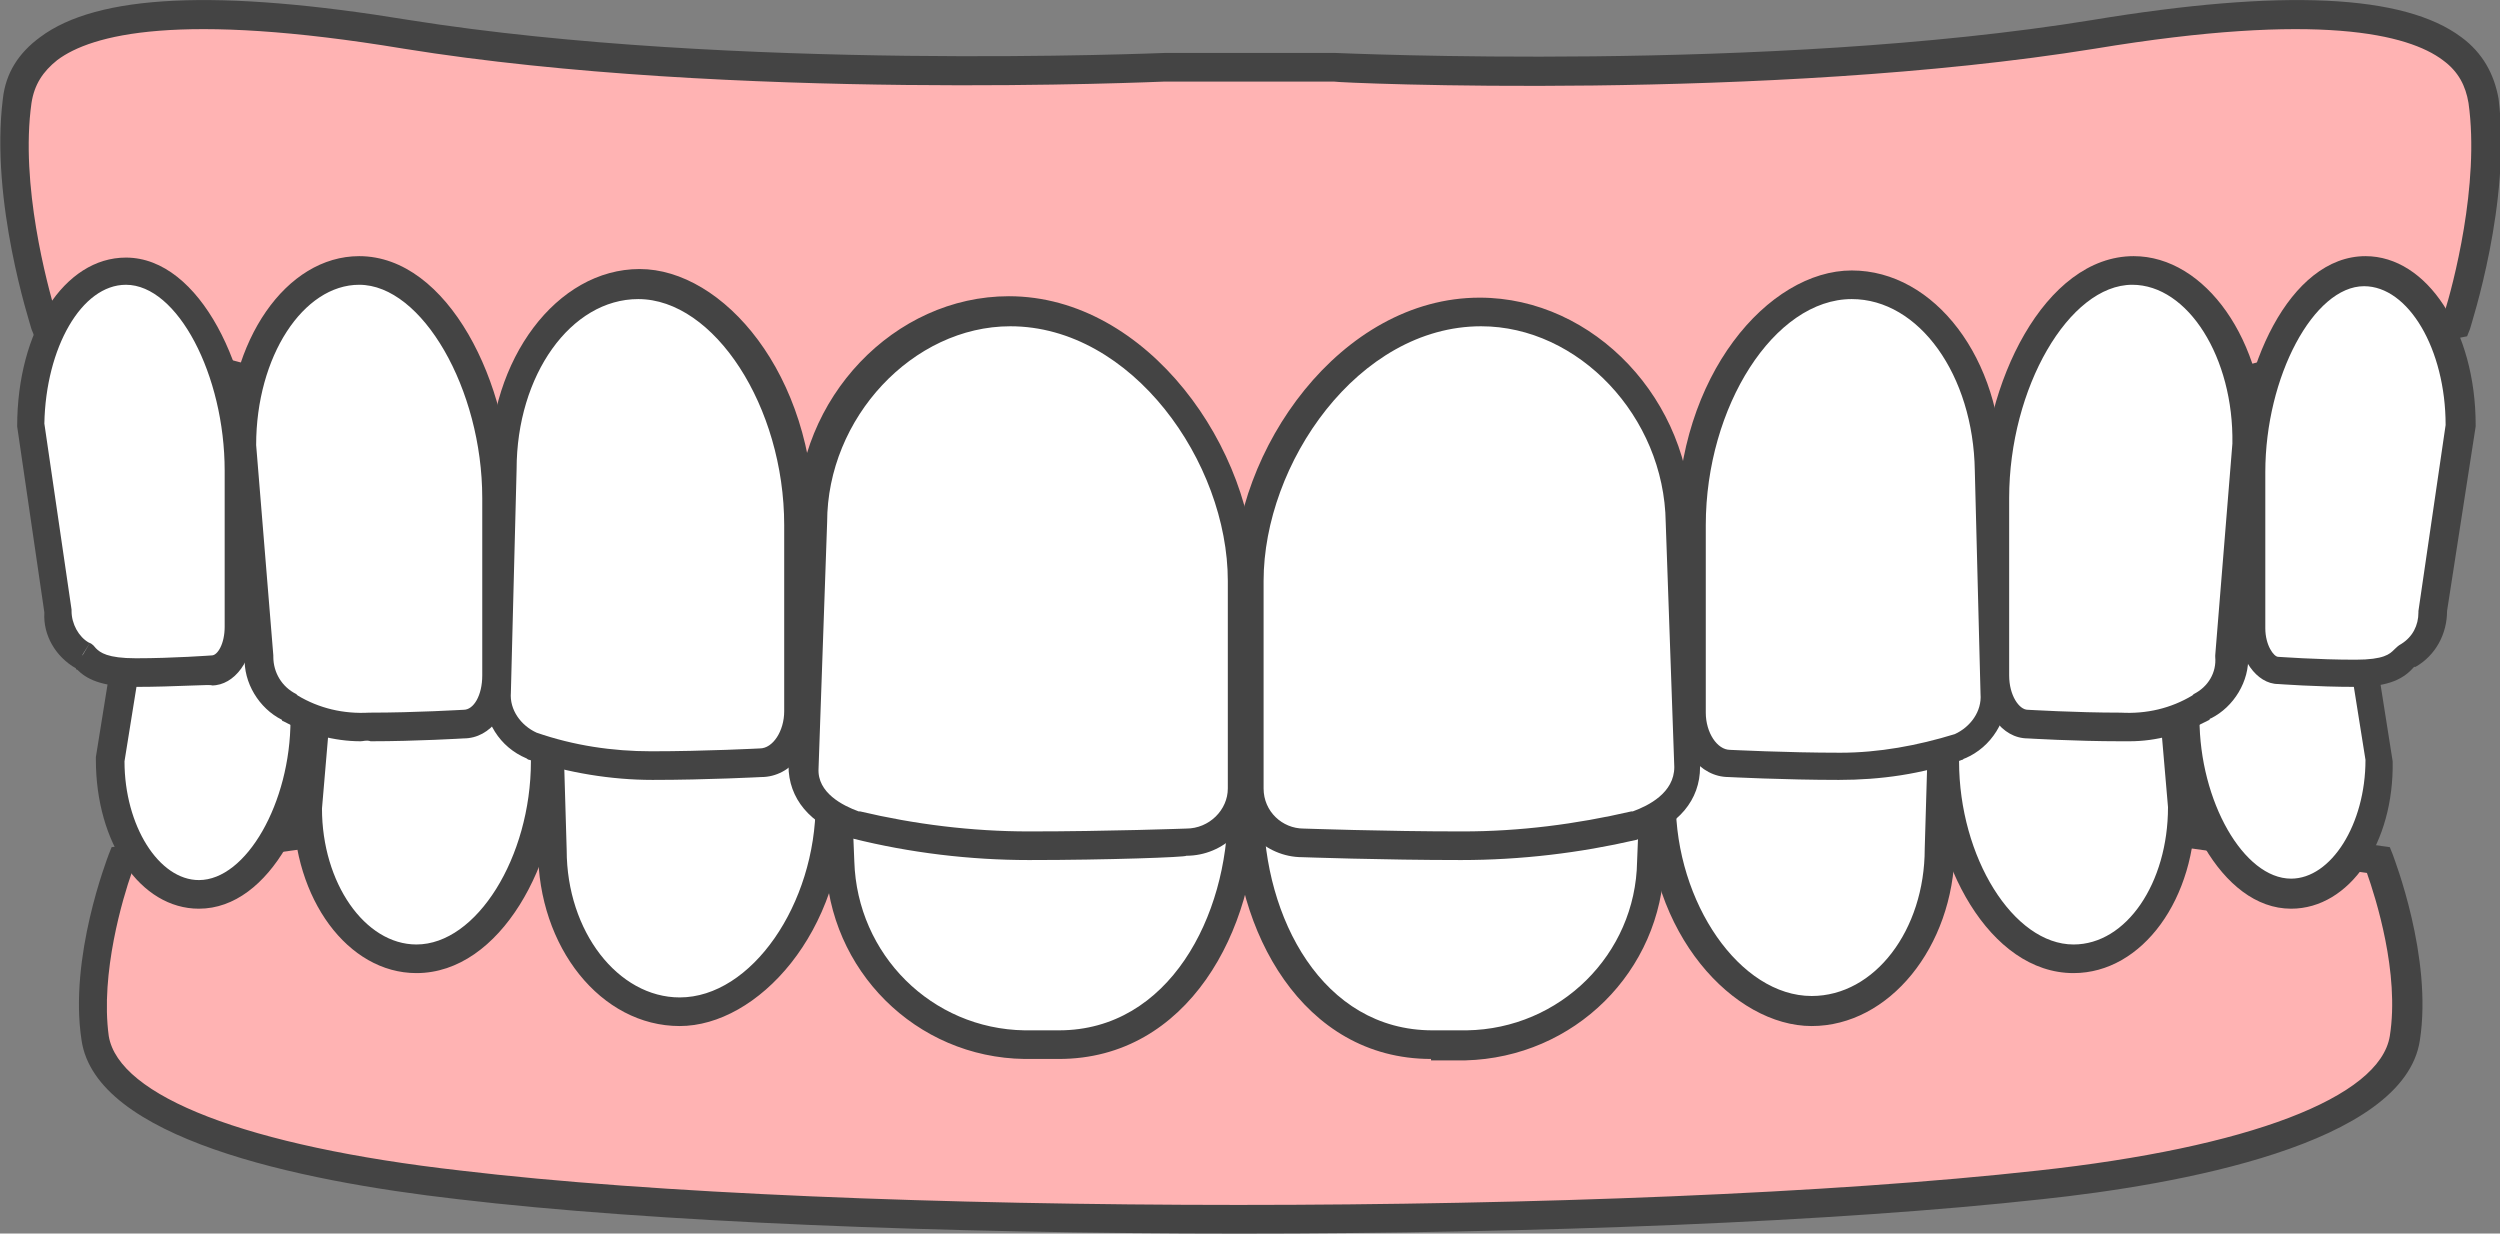
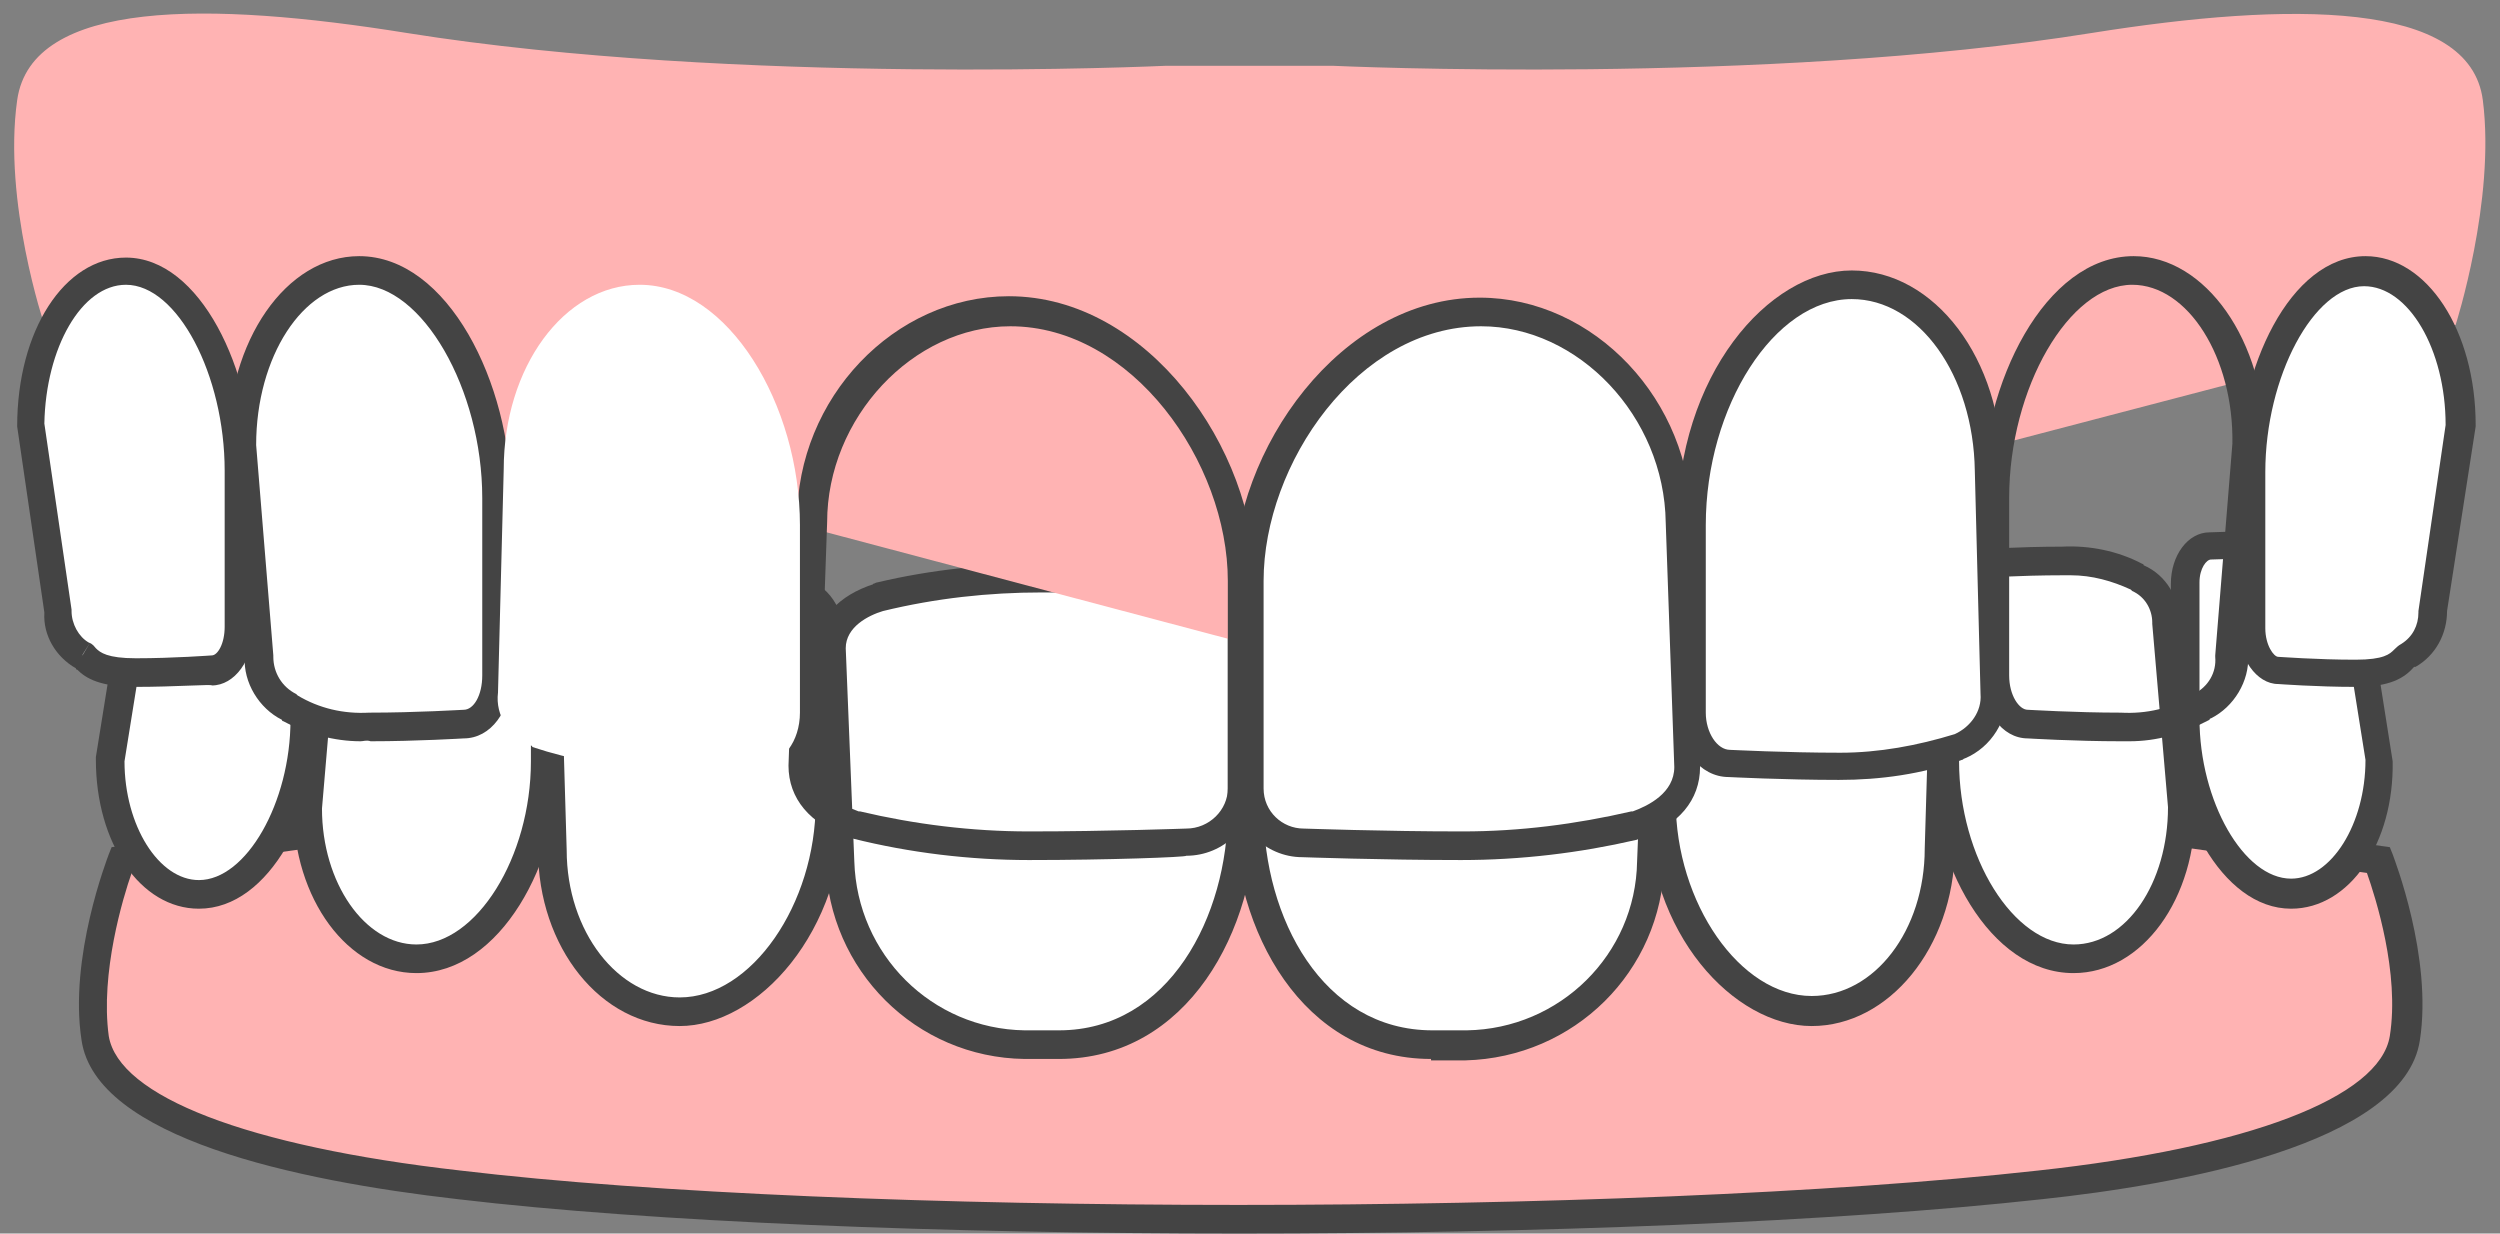
<svg xmlns="http://www.w3.org/2000/svg" version="1.1" id="レイヤー_1" x="0px" y="0px" viewBox="0 0 174.7 86.2" style="enable-background:new 0 0 174.7 86.2;" xml:space="preserve">
  <rect x="0" y="0" width="174.7" height="86.2" fill="#808080" stroke="none" />
  <style type="text/css">
	.st0{fill:#FFB3B3;}
	.st1{fill:#444444;}
	.st2{fill:#FFFFFF;}
</style>
  <g>
    <path class="st0" d="M166.2,60.1c0,0,2.7,6.9,1.8,12.5c-0.9,5.6-12.6,8.9-25.5,10.3c-29,3.2-83.4,3.2-110.4,0   C19.3,81.3,7.5,78.2,6.7,72.6s1.8-12.5,1.8-12.5l78.7-11L166.2,60.1z" />
    <path class="st1" d="M86.6,86.2c-20.7,0-41.1-0.8-54.6-2.4C20.6,82.5,6.7,79.5,5.7,72.7c-0.9-5.8,1.8-12.7,1.9-13l0.2-0.5   l79.5-11.1l0.1,0l79.6,11.1l0.2,0.5c0.1,0.3,2.8,7.2,1.9,13c-1.1,7.3-17,10.1-26.4,11.1C128.2,85.4,107.3,86.2,86.6,86.2z M9.2,61   C8.6,62.7,7,68,7.6,72.4c0.7,4.2,9.6,7.7,24.6,9.4c26.8,3.2,81.4,3.2,110.2,0c14.7-1.6,23.9-5.1,24.6-9.4c0.7-4.4-1-9.7-1.6-11.4   L87.2,50.1L9.2,61z" />
  </g>
  <g>
    <path class="st2" d="M61.4,41.7c0.1,0,0.1,0,0.2-0.1c3.7-0.8,7.5-1.3,11.3-1.3c5.2,0,10.4,0.2,10.4,0.2c1.9-0.1,3.5,1.4,3.6,3.4   v12.6C86.8,64.4,82.4,73,74,73h-2.4c-7-0.1-12.7-5.8-12.9-12.8l-0.6-14.9C58.1,43.4,59.6,42.3,61.4,41.7" />
    <path class="st1" d="M74,74h-2.4c-7.6-0.1-13.7-6.2-13.9-13.8l-0.6-14.9c0-2.1,1.5-3.7,4-4.5l0.6,1.9c-1,0.3-2.6,1.1-2.6,2.6   l0.6,14.9c0.2,6.5,5.4,11.7,11.9,11.8H74c7.7,0,11.8-8,11.8-15.4V44c0-1.3-1.2-2.4-2.6-2.4c-0.1,0-5.3-0.2-10.4-0.2   c-3.7,0-7.4,0.4-11.1,1.3l-0.1,0l-0.6-1.9c0.1,0,0.2-0.1,0.3-0.1c3.8-0.9,7.7-1.3,11.5-1.3c5.2,0,10.4,0.2,10.4,0.2   c2.4-0.1,4.5,1.9,4.6,4.3l0,12.7C87.8,65,83,74,74,74z" />
  </g>
  <g>
    <path class="st2" d="M40.4,42.5c0,0,0.1,0,0.1,0c2.5-0.8,5.2-1.2,7.8-1.2c3.6,0,7.2,0.2,7.2,0.2c1.4,0,2.5,1.4,2.5,3.1V56   c0,7.3-4.7,14.6-10.5,14.6c-4.9,0-8.9-5-8.9-11.3l-0.4-13.6C38.1,44.4,39,43.1,40.4,42.5" />
    <path class="st1" d="M47.5,71.7c-5.5,0-9.9-5.5-9.9-12.3l-0.4-13.6c0-1.9,1.2-3.6,2.9-4.2l0,0c0.1,0,0.1-0.1,0.2-0.1   c2.7-0.8,5.4-1.2,8.1-1.3c3.6,0,7.2,0.2,7.2,0.2c0,0,0,0,0,0c1.9,0,3.4,1.9,3.4,4.1V56C59,65.2,52.9,71.7,47.5,71.7z M40.4,42.4   l0.4,1.1c-1,0.4-1.6,1.3-1.6,2.3l0.4,13.6c0,5.7,3.6,10.3,7.9,10.3c5,0,9.5-6.5,9.5-13.6V44.6c0-1.2-0.7-2.1-1.5-2.1   c-0.1,0-3.6-0.2-7.2-0.2c-2.5,0-5.1,0.4-7.5,1.1L40.4,42.4z" />
  </g>
  <g>
    <path class="st2" d="M24.6,40.4c0,0,0.1,0,0.1,0c1.6-0.8,3.4-1.2,5.2-1.1c3.1,0,6.1,0.2,6.1,0.2c1.2,0,2.1,1.3,2.1,3v10.8   c0,6.9-4,13.8-9,13.8c-4.2,0-7.6-4.8-7.6-10.6l1.1-12.8C22.6,42.2,23.4,41,24.6,40.4" />
    <path class="st1" d="M29.1,68c-4.8,0-8.6-5.2-8.6-11.6l1.1-12.9c0-1.7,1-3.3,2.5-4c0,0,0.1,0,0.1,0c1.7-0.9,3.7-1.3,5.7-1.2   c3,0,6.1,0.2,6.1,0.2c0,0,0,0,0,0c1.7,0,3.1,1.7,3.1,4v10.8C39.1,60.2,35,68,29.1,68z M29.3,40.2c-1.5,0-2.9,0.4-4.2,1L25,41.3   c-0.9,0.4-1.4,1.2-1.4,2.2l0,0.1l-1.1,12.9c0,5.2,3,9.5,6.6,9.5c4.2,0,8-6.1,8-12.8V42.4c0-1.1-0.6-2-1.1-2c-0.1,0-3.1-0.2-6.1-0.2   C29.7,40.3,29.5,40.2,29.3,40.2z" />
  </g>
  <g>
    <path class="st2" d="M11.1,39.1C11.1,39.1,11.1,39,11.1,39.1c0.4-0.2,0.6-1,3.5-1c2.5,0,5,0.1,5,0.1c1,0,1.7,1.2,1.7,2.6v9.5   c0,6.1-3.3,12.2-7.4,12.2c-3.4,0-6.2-4.2-6.2-9.4l1.8-11.3C9.4,40.7,10,39.6,11.1,39.1" />
    <path class="st1" d="M13.9,63.5c-4.1,0-7.2-4.6-7.2-10.4l0-0.2l1.8-11.2c0-1.5,0.8-2.9,2.1-3.6l0,0l0.1,0c0.7-0.6,1.6-1.1,3.9-1.1   c2.5,0,5,0.1,5.1,0.1c0,0,0,0,0,0c1.5,0,2.7,1.6,2.7,3.6v9.5C22.3,56.5,18.9,63.5,13.9,63.5z M8.7,53.2c0,4.5,2.4,8.3,5.2,8.3   c3.3,0,6.4-5.4,6.4-11.2v-9.5c0-1-0.5-1.6-0.7-1.6c-0.1,0-2.6-0.1-5-0.1c-1.9,0-2.3,0.4-2.5,0.6c-0.1,0.1-0.3,0.3-0.5,0.4l0,0   c-0.7,0.3-1.1,1-1.1,1.8l0,0.1L8.7,53.2z M10.8,38.1C10.8,38.1,10.7,38.1,10.8,38.1L10.8,38.1z" />
  </g>
  <g>
    <path class="st2" d="M149.5,40.4c0,0-0.1,0-0.1,0c-1.6-0.8-3.4-1.2-5.2-1.1c-3.1,0-6.1,0.2-6.1,0.2c-1.2,0-2.1,1.3-2.1,3v10.8   c0,6.9,4,13.8,9,13.8c4.2,0,7.6-4.8,7.6-10.6l-1.1-12.8C151.4,42.2,150.7,41,149.5,40.4" />
    <path class="st1" d="M144.9,68c-5.9,0-10-7.8-10-14.8V42.4c0-2.2,1.4-4,3.1-4c0,0,3.1-0.2,6.1-0.2c1.9-0.1,3.9,0.3,5.6,1.2   c0,0,0.1,0,0.1,0.1l0,0c1.6,0.7,2.5,2.3,2.5,4l1.1,12.8C153.5,62.8,149.7,68,144.9,68z M144.7,40.2c-0.2,0-0.3,0-0.5,0   c-3.1,0-6.1,0.2-6.1,0.2c-0.6,0-1.2,0.8-1.2,2v10.8c0,6.7,3.8,12.8,8,12.8c3.7,0,6.6-4.3,6.6-9.6l-1.1-12.8l0-0.1   c0-0.9-0.5-1.8-1.4-2.2l0.4-0.9l-0.4,0.9l0.4-0.9l-0.4,0.9l-0.1-0.1C147.6,40.6,146.2,40.2,144.7,40.2z" />
  </g>
  <g>
    <path class="st2" d="M163,39.1C162.9,39.1,162.9,39,163,39.1c-0.4-0.2-0.6-1-3.5-1c-2.5,0-5,0.1-5,0.1c-1,0-1.7,1.2-1.7,2.6v9.5   c0,6.1,3.3,12.2,7.4,12.2c3.4,0,6.2-4.2,6.2-9.4l-1.8-11.3C164.6,40.7,164,39.6,163,39.1" />
    <path class="st1" d="M160.1,63.5c-4.9,0-8.4-7-8.4-13.2v-9.5c0-2,1.2-3.6,2.7-3.6c0,0,2.5-0.1,5-0.1c2.3,0,3.2,0.5,3.8,1.1   c0,0,0,0,0,0l0.1,0l0,0c1.3,0.7,2.2,2.1,2.1,3.6l1.8,11.4C167.3,58.9,164.2,63.5,160.1,63.5z M159.5,39c-2.5,0-4.9,0.1-5,0.1   c-0.3,0-0.8,0.6-0.8,1.6v9.5c0,5.8,3.1,11.2,6.4,11.2c2.8,0,5.2-3.8,5.2-8.3l-1.8-11.3l0-0.1c0-0.8-0.4-1.5-1.1-1.8l0.5-0.9v0   l-0.4,0.7l0.1-0.2l-0.2,0.4c-0.2-0.1-0.4-0.2-0.5-0.4C161.8,39.4,161.4,39,159.5,39z" />
  </g>
  <g>
    <path class="st2" d="M112.6,41.7c-0.1,0-0.1,0-0.2-0.1c-3.7-0.8-7.5-1.3-11.3-1.3c-5.2,0-10.4,0.2-10.4,0.2   c-1.9-0.1-3.5,1.4-3.6,3.4v12.6c0,7.8,4.4,16.4,12.8,16.4h2.4c7-0.1,12.7-5.8,12.9-12.8l0.6-14.9C115.9,43.4,114.4,42.3,112.6,41.7   " />
    <path class="st1" d="M100,74c-9,0-13.8-9-13.8-17.4V44c0.1-2.5,2.2-4.4,4.6-4.4c0,0,5.2-0.2,10.3-0.2c3.9,0,7.7,0.4,11.5,1.3   c0.1,0,0.2,0,0.3,0.1v0c2.5,0.8,4,2.4,4,4.5l-0.6,15c-0.2,7.6-6.3,13.6-13.9,13.8H100z M90.8,41.6c-1.4,0-2.5,1.1-2.5,2.4l0,12.6   c0,7.5,4.1,15.4,11.8,15.4h2.4c6.5-0.1,11.8-5.3,11.9-11.8l0.6-15c0-1.5-1.6-2.2-2.6-2.5l0.5-1.6l-0.5,1.6l-0.1,0   c-3.6-0.8-7.3-1.3-11-1.3C96.1,41.4,90.9,41.6,90.8,41.6C90.8,41.6,90.8,41.6,90.8,41.6z" />
  </g>
  <g>
    <path class="st2" d="M133.6,42.5c0,0-0.1,0-0.1,0c-2.5-0.8-5.2-1.2-7.8-1.2c-3.6,0-7.2,0.2-7.2,0.2c-1.4,0-2.5,1.4-2.5,3.1V56   c0,7.3,4.7,14.6,10.5,14.6c4.9,0,8.9-5,8.9-11.3l0.4-13.6C135.9,44.4,135,43.1,133.6,42.5" />
    <path class="st1" d="M126.6,71.7c-5.4,0-11.5-6.4-11.5-15.6V44.6c0-2.3,1.6-4.1,3.5-4.1c0,0,3.6-0.2,7.2-0.2c2.7,0,5.5,0.4,8.1,1.2   c0.1,0,0.2,0.1,0.2,0.1l0,0c1.7,0.7,2.9,2.3,2.9,4.2l-0.4,13.6C136.5,66.2,132,71.7,126.6,71.7z M125.7,42.3   c-3.5,0-7.1,0.2-7.1,0.2c-0.9,0-1.5,1-1.5,2.1V56c0,7.1,4.5,13.6,9.5,13.6c4.4,0,7.9-4.6,7.9-10.3l0.4-13.6c0-1-0.7-1.9-1.6-2.3   l0.3-0.9l-0.4,0.9l-0.1,0C130.8,42.7,128.2,42.3,125.7,42.3z" />
  </g>
  <g>
    <path class="st0" d="M3.1,22.7c0,0-2.9-8.6-1.9-15.7s13.5-6.9,27.2-4.7c23.1,3.7,53,2.3,53,2.3h11.8c0,0,30,1.4,53-2.3   C160,0.1,172.6,0,173.5,7s-1.9,15.7-1.9,15.7L86.8,44.9L3.1,22.7z" />
-     <path class="st1" d="M86.8,45.9l-0.3-0.1L2.4,23.5L2.2,23c-0.1-0.4-2.9-8.9-2-16.1c0.2-1.8,1.1-3.2,2.6-4.3c4-3,12.4-3.4,25.8-1.2   C51.2,5,81.1,3.7,81.4,3.7l11.9,0c0.3,0,30.2,1.4,52.9-2.3c13.3-2.2,21.8-1.8,25.8,1.2c1.5,1.1,2.3,2.6,2.6,4.3   c0.9,7.2-1.9,15.7-2,16.1l-0.2,0.5l-0.5,0.1L86.8,45.9z M3.9,21.9l82.9,22l84-22c0.6-1.9,2.5-9,1.7-14.7c-0.2-1.2-0.7-2.2-1.8-3   c-2.4-1.8-8.6-3.4-24.3-0.8c-22.9,3.7-52.9,2.4-53.2,2.3l-11.8,0c-0.3,0-30.3,1.4-53.2-2.3C12.5,0.8,6.4,2.4,4,4.2   c-1,0.8-1.6,1.7-1.8,3C1.4,12.9,3.3,19.9,3.9,21.9z" />
  </g>
  <g>
    <path class="st2" d="M114.4,57.6c-0.1,0-0.1,0-0.2,0.1c-3.9,1-8,1.5-12,1.5c-5.6,0-11.1-0.2-11.1-0.2c-2.1,0-3.8-1.7-3.8-3.8V40.6   c0-9,7.3-18.8,16.2-18.8c7.6,0,13.8,7,13.8,14.7l0.6,17.1C117.9,55.7,116.3,56.9,114.4,57.6" />
    <path class="st1" d="M102.1,60.1c-5.5,0-11.1-0.2-11.1-0.2c-2.6,0-4.8-2.2-4.8-4.8V40.6c0-9.2,7.5-19.8,17.2-19.8   c8,0,14.8,7.2,14.8,15.7l0.6,17.1c0,2.3-1.5,4.1-4.2,5c-0.1,0-0.2,0.1-0.3,0.1C110.4,59.6,106.3,60.1,102.1,60.1z M103.5,22.8   c-8.6,0-15.2,9.6-15.2,17.8v14.5c0,1.6,1.3,2.8,2.8,2.8c0.1,0,5.6,0.2,11.1,0.2c4,0,7.9-0.5,11.8-1.4l0.1,0l0.4,1.1l-0.4-1.1   c1.1-0.4,2.9-1.3,2.9-3.1l-0.6-17.1C116.3,29.1,110.3,22.8,103.5,22.8z" />
  </g>
  <g>
    <path class="st2" d="M136.9,52.1c0,0-0.1,0-0.1,0.1c-2.7,0.9-5.5,1.4-8.3,1.4c-3.8,0-7.7-0.2-7.7-0.2c-1.5,0-2.7-1.6-2.7-3.6V36.7   c0-8.4,5-16.8,11.2-16.8c5.3,0,9.5,5.8,9.5,12.9l0.4,15.6C139.4,50,138.4,51.5,136.9,52.1" />
    <path class="st1" d="M128.5,54.5c-3.8,0-7.7-0.2-7.7-0.2c0,0,0,0,0,0c-2,0-3.6-2-3.6-4.6V36.7c0-10.5,6.4-17.8,12.2-17.8   c5.8,0,10.5,6.2,10.5,13.9l0.4,15.5c0,2-1.1,3.9-3,4.7l0,0c-0.1,0-0.1,0.1-0.2,0.1C134.3,54.1,131.4,54.5,128.5,54.5z M129.4,20.9   c-5.4,0-10.2,7.5-10.2,15.8v13.1c0,1.4,0.8,2.6,1.7,2.6c0.1,0,3.9,0.2,7.7,0.2c2.7,0,5.4-0.5,8-1.3l0.5,1.1l-0.5-1.1   c1.1-0.5,1.9-1.6,1.8-2.8l-0.4-15.6C137.9,26.2,134.1,20.9,129.4,20.9z" />
  </g>
  <g>
-     <path class="st2" d="M153.8,49.4c0,0-0.1,0-0.1,0.1c-1.7,1-3.6,1.4-5.5,1.3c-3.3,0-6.5-0.2-6.5-0.2c-1.3,0-2.3-1.5-2.3-3.4V34.8   c0-7.9,4.3-15.9,9.6-15.9c4.5,0,8.2,5.5,8.2,12.2l-1.2,14.7C156,47.3,155.2,48.7,153.8,49.4" />
    <path class="st1" d="M148.8,51.8c-0.2,0-0.4,0-0.6,0c-3.2,0-6.5-0.2-6.5-0.2c0,0,0,0,0,0c-1.8,0-3.2-1.9-3.2-4.4V34.8   c0-8,4.4-16.9,10.6-16.9c5,0,9.2,5.9,9.2,13.2l-1.2,14.7c0.1,1.8-1,3.6-2.6,4.4l0,0c0,0-0.1,0-0.1,0.1   C152.5,51.3,150.7,51.8,148.8,51.8z M149,19.9c-4.4,0-8.6,7.2-8.6,14.9v12.4c0,1.4,0.7,2.4,1.3,2.4c0.1,0,3.3,0.2,6.5,0.2   c1.8,0.1,3.5-0.3,5-1.2l0.1-0.1l0.5,1l-0.5-1c1-0.5,1.6-1.5,1.5-2.6l0-0.1l1.2-14.8C156.1,25,152.9,19.9,149,19.9z" />
  </g>
  <g>
    <path class="st2" d="M168.3,45.8C168.2,45.8,168.2,45.8,168.3,45.8c-0.5,0.2-0.7,1.2-3.7,1.2c-2.7,0-5.4-0.2-5.4-0.2   c-1,0-1.9-1.3-1.9-3V32.9c0-7,3.5-14,7.9-14c3.7,0,6.7,4.8,6.7,10.8l-1.9,13C170,44,169.4,45.2,168.3,45.8" />
    <path class="st1" d="M164.6,48c-2.7,0-5.4-0.2-5.4-0.2c0,0,0,0,0,0c-1.5,0-2.8-1.8-2.8-4V32.9c0-7.1,3.6-15,8.9-15   c4.3,0,7.7,5.2,7.7,11.8l0,0.1L171,42.7c0,1.6-0.8,3.1-2.2,3.9l0,0c0,0-0.1,0-0.1,0C168,47.4,167,48,164.6,48z M165.2,20   c-3.5,0-6.9,6.3-6.9,13v10.9c0,1.2,0.6,2,0.9,2c0.1,0,2.7,0.2,5.4,0.2c2,0,2.4-0.4,2.7-0.7c0.1-0.1,0.3-0.3,0.5-0.4l0,0   c0.8-0.5,1.2-1.3,1.2-2.2l0-0.1l1.9-13C170.9,24.4,168.3,20,165.2,20z" />
  </g>
  <g>
    <path class="st2" d="M20.2,49.4c0,0,0.1,0,0.1,0.1c1.7,1,3.6,1.4,5.5,1.3c3.3,0,6.5-0.2,6.5-0.2c1.3,0,2.3-1.5,2.3-3.4V34.8   c0-7.9-4.3-15.9-9.6-15.9c-4.5,0-8.2,5.5-8.2,12.2l1.2,14.7C18.1,47.3,18.9,48.7,20.2,49.4" />
    <path class="st1" d="M25.2,51.8c-1.8,0-3.7-0.5-5.4-1.4c0,0-0.1,0-0.1-0.1l0,0c-1.6-0.8-2.7-2.6-2.6-4.4l-1.2-14.7   c0-7.4,4.1-13.3,9.2-13.3c6.2,0,10.6,8.9,10.6,16.9v12.4c0,2.5-1.4,4.4-3.3,4.4c0,0-3.3,0.2-6.5,0.2C25.6,51.7,25.4,51.8,25.2,51.8   z M20.7,48.5l0.1,0.1c1.5,0.9,3.2,1.3,5,1.2c3.3,0,6.5-0.2,6.6-0.2c0.7,0,1.3-1,1.3-2.4V34.8c0-7.6-4.2-14.9-8.6-14.9   c-3.9,0-7.2,5-7.2,11.2l1.2,14.7l0,0.1C19.1,47,19.7,48,20.7,48.5l-0.4,0.7L20.7,48.5z" />
  </g>
  <g>
    <path class="st2" d="M5.8,45.8C5.8,45.8,5.8,45.8,5.8,45.8C6.2,46,6.4,47,9.5,47c2.7,0,5.4-0.2,5.4-0.2c1,0,1.9-1.3,1.9-3V32.9   c0-7-3.5-14-7.9-14c-3.7,0-6.7,4.8-6.7,10.8l1.9,13C4,44,4.6,45.2,5.8,45.8" />
    <path class="st1" d="M9.5,48C7,48,6,47.4,5.4,46.8c0,0,0,0,0,0c0,0-0.1,0-0.1-0.1l0,0c-1.4-0.8-2.3-2.3-2.2-3.9l-1.9-13   C1.2,23.1,4.5,18,8.8,18c5.2,0,8.9,7.9,8.9,15v10.9c0,2.2-1.3,4-2.9,4C14.9,47.8,12.2,48,9.5,48z M5.5,46.8   C5.5,46.8,5.5,46.8,5.5,46.8C5.5,46.8,5.5,46.8,5.5,46.8z M6.2,44.9c0.3,0.1,0.4,0.3,0.5,0.4C7,45.6,7.5,46,9.5,46   c2.6,0,5.3-0.2,5.3-0.2c0.4,0,0.9-0.8,0.9-2V32.9c0-6.7-3.3-13-6.9-13c-3.1,0-5.6,4.4-5.7,9.7l1.9,13l0,0.1   C5,43.6,5.5,44.5,6.2,44.9L6.2,44.9z M5.8,45.7l-0.1,0.2l0.6-1L5.8,45.7L5.8,45.7z" />
  </g>
  <g>
-     <path class="st2" d="M59.6,57.6c0.1,0,0.1,0,0.2,0.1c3.9,1,8,1.5,12,1.5c5.6,0,11.1-0.2,11.1-0.2c2.1,0,3.8-1.7,3.8-3.8V40.6   c0-9-7.3-18.8-16.2-18.8c-7.6,0-13.8,7-13.8,14.7l-0.6,17.1C56.1,55.7,57.8,56.9,59.6,57.6" />
    <path class="st1" d="M71.9,60.1c-4.1,0-8.3-0.5-12.3-1.5c-0.1,0-0.2-0.1-0.3-0.1l0,0c-2.7-0.9-4.2-2.7-4.2-5l0.6-17.2   c0-8.5,6.8-15.6,14.8-15.6c9.7,0,17.2,10.7,17.2,19.8v14.5c0,2.7-2.2,4.8-4.8,4.8C82.9,59.9,77.4,60.1,71.9,60.1z M60,56.7   c0,0,0.1,0,0.1,0c3.8,0.9,7.8,1.4,11.8,1.4c5.5,0,11-0.2,11-0.2c1.6,0,2.9-1.3,2.9-2.8V40.6c0-8.3-6.7-17.8-15.2-17.8   c-6.8,0-12.8,6.4-12.8,13.7l-0.6,17.2C57.1,55.4,58.9,56.3,60,56.7l-0.4,1.1L60,56.7z" />
  </g>
  <g>
    <path class="st2" d="M37.1,52.1c0,0,0.1,0,0.1,0.1c2.7,0.9,5.5,1.4,8.3,1.4c3.8,0,7.7-0.2,7.7-0.2c1.5,0,2.7-1.6,2.7-3.6V36.7   c0-8.4-5-16.8-11.2-16.8c-5.3,0-9.5,5.8-9.5,12.9l-0.4,15.6C34.6,50,35.6,51.5,37.1,52.1" />
-     <path class="st1" d="M45.6,54.5c-2.9,0-5.9-0.5-8.6-1.4c-0.1,0-0.2-0.1-0.2-0.1l0,0c-1.9-0.8-3-2.6-3-4.7l0.4-15.6   c0-7.6,4.7-13.9,10.5-13.9c5.8,0,12.2,7.3,12.2,17.8v13.1c0,2.5-1.6,4.6-3.7,4.6C53.2,54.3,49.4,54.5,45.6,54.5z M37.5,51.2   L37.5,51.2c2.6,0.9,5.3,1.3,8,1.3c3.8,0,7.6-0.2,7.6-0.2c0.9,0,1.7-1.2,1.7-2.6V36.7c0-8.3-4.9-15.8-10.2-15.8   c-4.7,0-8.5,5.3-8.5,11.9l-0.4,15.6C35.6,49.6,36.4,50.7,37.5,51.2l-0.4,0.9L37.5,51.2z" />
  </g>
</svg>